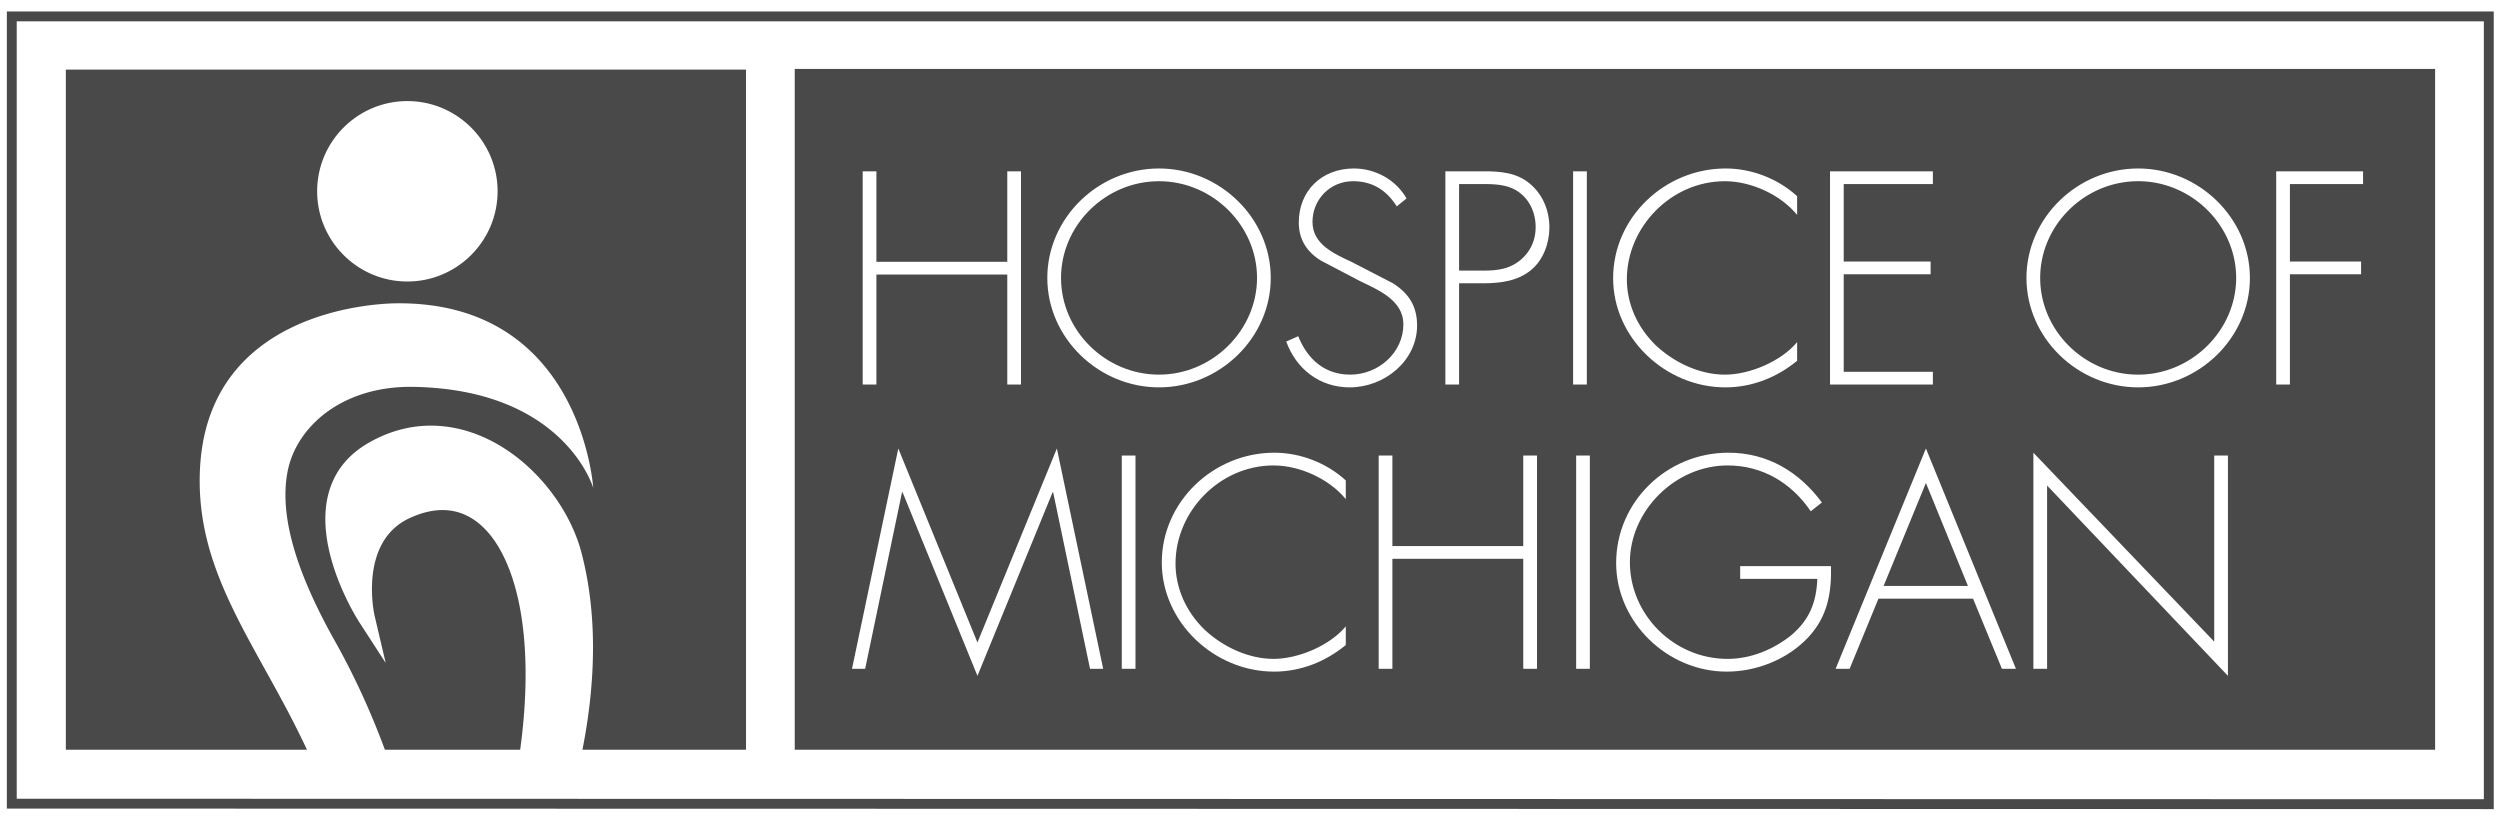
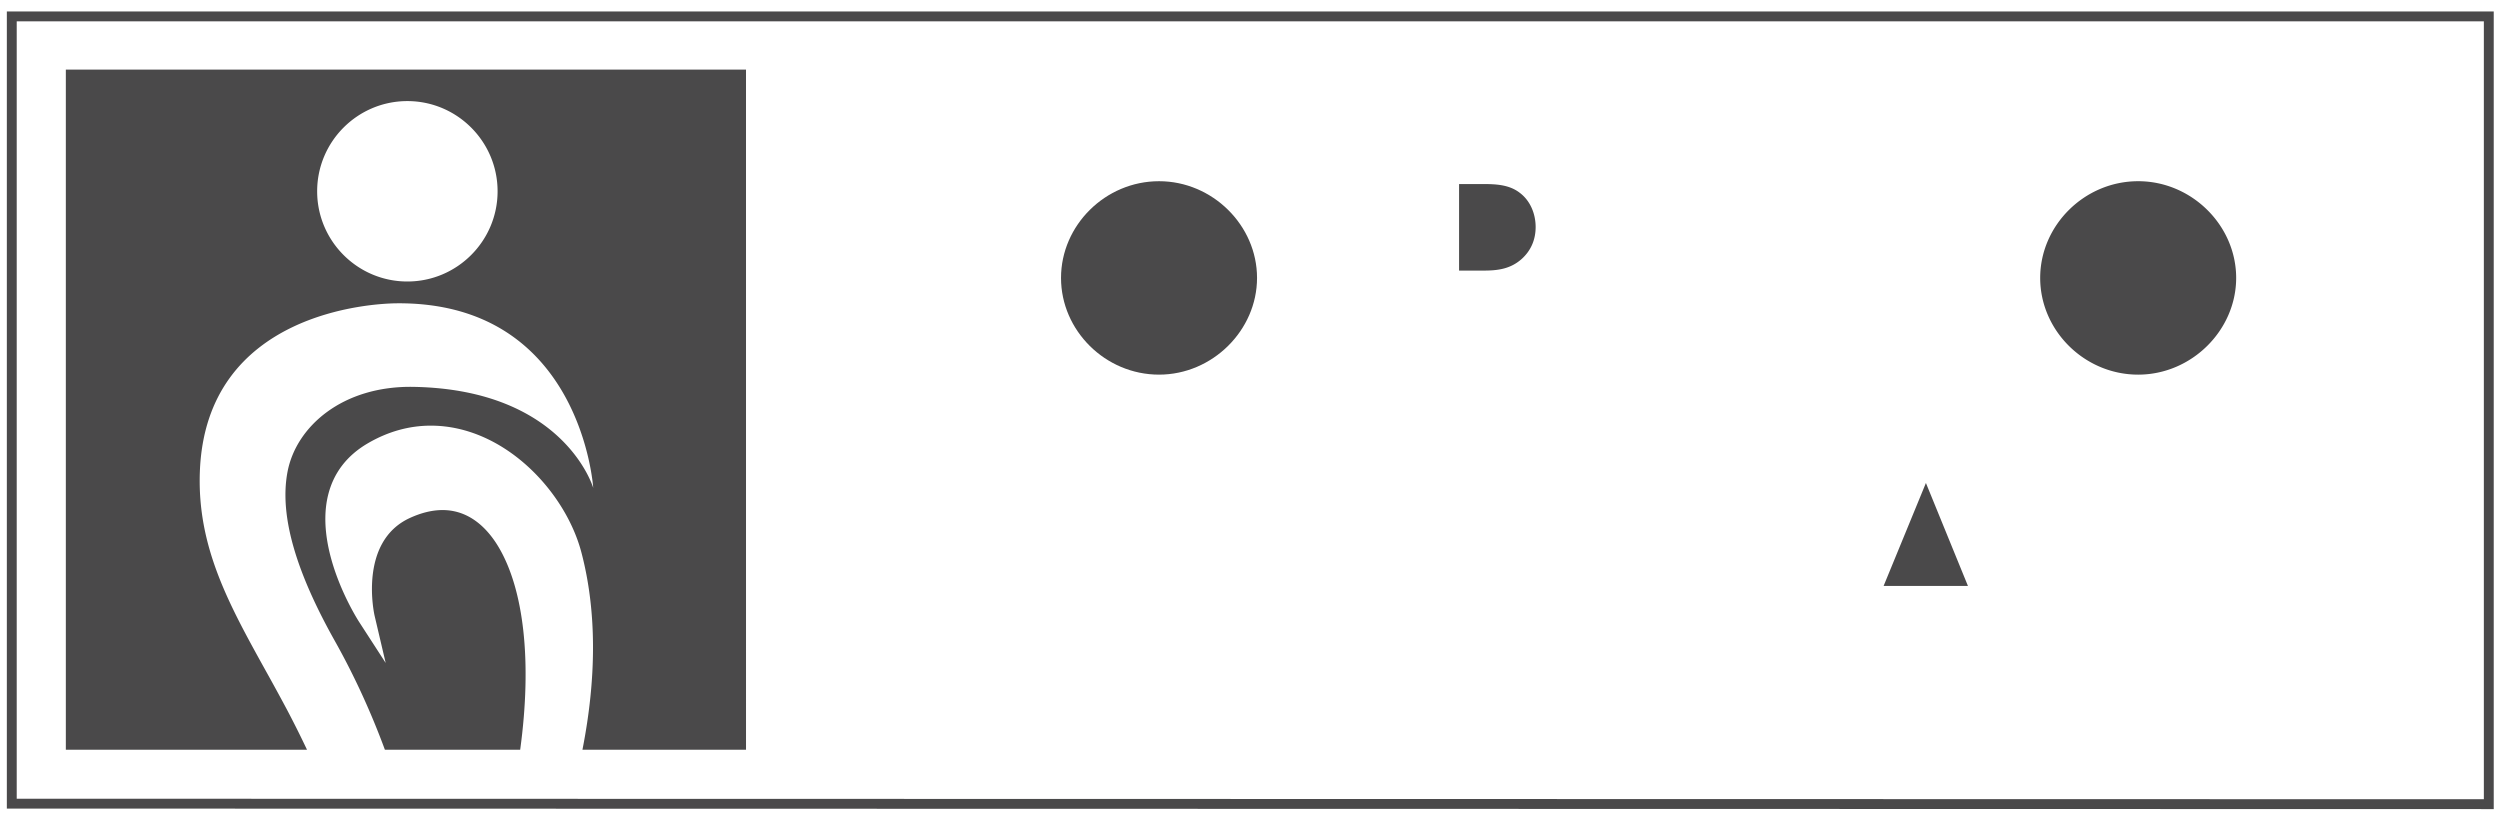
<svg xmlns="http://www.w3.org/2000/svg" id="Layer_1" version="1.1" viewBox="0 0 387.701 127.361">
  <defs>
    <style>.st0{fill:#4a494a}</style>
  </defs>
-   <path d="M386.73 125.476h-.767l-384.902-.08V1.778H386.73v123.698Zm-384.137-1.61 382.604.078V3.31H2.593v120.556Z" class="st0" />
+   <path d="M386.73 125.476h-.767l-384.902-.08V1.778H386.73v123.698Zm-384.137-1.61 382.604.078V3.31H2.593v120.556" class="st0" />
  <path d="M63.173 43.655c-7.715 0-13.988-6.276-13.988-13.988 0-7.715 6.273-13.99 13.988-13.99 7.712 0 13.993 6.275 13.993 13.99 0 7.712-6.281 13.988-13.993 13.988M10.21 10.792v105.48h37.402a159.514 159.514 0 0 0-3.098-6.198 370.586 370.586 0 0 0-3.33-6.101c-5.69-10.274-10.6-19.143-10.192-30.752.877-24.94 26.939-26.156 30.537-26.185 28.665-.232 30.468 28.626 30.468 28.626s-4.428-15.248-27.86-15.667c-11.02-.2-18.215 6.157-19.548 13.178-1.335 7.026 1.55 15.914 7.343 26.233 3.053 5.44 5.636 11.117 7.758 16.866h20.98c1.88-13.815.528-24.837-3.3-31.351-1.56-2.656-4.34-5.821-8.735-5.821-1.6 0-3.31.416-5.09 1.236-8.037 3.71-5.485 15.011-5.459 15.128l1.724 7.346-4.102-6.335c-.285-.437-6.943-10.86-4.846-19.621.839-3.487 2.926-6.22 6.217-8.129 3.106-1.805 6.382-2.716 9.736-2.716 11.395 0 21.03 10.346 23.417 19.935l.063.243c2.234 8.891 2.204 19.024.028 30.085h25.368V10.792H10.21Zm225.417 19.064c-1.684-1.27-3.814-1.315-5.853-1.315h-3.5v13.421h3.86c2.17 0 4.12-.263 5.846-1.798 1.462-1.316 2.168-3.027 2.168-4.957 0-2.06-.84-4.122-2.521-5.35Zm95.963-1.754c-8.334 0-15.197 6.842-15.197 15 0 8.157 6.863 14.997 15.196 14.997 8.284 0 15.196-6.884 15.196-14.998 0-8.157-6.912-14.999-15.196-14.999Z" class="st0" />
-   <path d="M123.249 10.695v105.577h254.39V10.695H123.25ZM283.8 26.568h15.95v1.974h-13.827v12.015H299.4v1.974h-13.477v15.131h13.827v1.974H283.8V26.568Zm-150.014-.002h2.127v14.036h20.296V26.566h2.126v33.07h-2.126V42.574h-20.296v17.06h-2.127V26.566Zm35.254 77.15-5.714-27.367h-.09l-11.653 28.461-11.61-28.461h-.09l-5.714 27.366h-2.04l7.18-34.165 12.274 30.086L163.9 69.55l7.181 34.165h-2.04Zm7.05 0h-2.125V70.643h2.126v33.071ZM162.417 43.1c0-9.297 7.89-16.973 17.326-16.973 9.394 0 17.326 7.676 17.326 16.973 0 9.297-7.932 16.972-17.326 16.972-9.393 0-17.326-7.675-17.326-16.972Zm46.287 34.301c-2.566-3.113-7.088-5.22-11.207-5.22-8.332 0-15.198 7.105-15.198 15.219 0 3.86 1.683 7.5 4.474 10.22 2.793 2.631 6.779 4.56 10.724 4.56 3.852 0 8.728-2.06 11.207-5.042v2.892c-3.144 2.59-6.999 4.125-11.12 4.125-9.303 0-17.414-7.678-17.414-16.932 0-9.385 7.977-17.017 17.46-17.017 4.03 0 8.107 1.58 11.074 4.3v2.895Zm-9.236-24.433 1.857-.833c1.418 3.51 4.035 5.963 8.067 5.963 4.388 0 8.243-3.42 8.243-7.805 0-3.728-3.855-5.306-6.736-6.71l-6.03-3.158c-2.212-1.36-3.453-3.29-3.453-5.921 0-4.911 3.546-8.377 8.554-8.377 3.364 0 6.556 1.8 8.152 4.65l-1.51 1.227c-1.505-2.369-3.63-3.903-6.777-3.903-3.59 0-6.294 2.852-6.294 6.316 0 3.465 3.324 4.912 6.025 6.183l6.382 3.289c2.527 1.581 3.814 3.597 3.814 6.58 0 5.482-5.053 9.605-10.457 9.605-4.657 0-8.287-2.852-9.837-7.106Zm38.891 50.746h-2.133V86.656h-20.293v17.06h-2.126v-33.07h2.126v14.036h20.293V70.646h2.133v33.07Zm-.871-61.885c-2.04 1.753-4.83 2.103-7.447 2.103h-3.766v15.703h-2.126v-33.07h5.892c2.617 0 5.141.176 7.222 1.931 2.041 1.711 3.018 4.21 3.018 6.797 0 2.369-.932 5.001-2.793 6.536Zm6.47-15.264h2.129v33.07h-2.13v-33.07Zm2.596 77.15h-2.124V70.643h2.124v33.071Zm21.07-77.588c4.03 0 8.108 1.58 11.075 4.299v2.896c-2.572-3.116-7.088-5.22-11.21-5.22-8.332 0-15.196 7.105-15.196 15.218 0 3.86 1.68 7.5 4.478 10.22 2.787 2.63 6.774 4.56 10.719 4.56 3.855 0 8.73-2.06 11.21-5.043v2.894c-3.147 2.588-6.999 4.123-11.124 4.123-9.304 0-17.412-7.675-17.412-16.929 0-9.386 7.976-17.018 17.46-17.018Zm12.834 72.674c-3.192 3.421-7.98 5.354-12.675 5.354-9.26 0-17.15-7.72-17.15-16.843 0-9.474 7.842-17.106 17.416-17.106 6.072 0 10.988 2.984 14.49 7.722l-1.728 1.358c-2.972-4.386-7.486-7.106-12.896-7.106-8.154 0-15.152 7.06-15.152 15.002 0 8.155 6.822 14.999 15.152 14.999 3.589 0 7.09-1.448 9.836-3.64 2.88-2.414 3.946-5.177 4.076-8.773h-11.96v-1.974h14.087c.09 4.167-.53 7.807-3.496 11.007Zm29.999 4.913-4.475-10.877h-14.667l-4.475 10.877h-2.171l14.004-34.164 13.958 34.164h-2.174Zm35.052 1.095-28.045-29.513v28.418h-2.126V70.206l28.045 29.298V70.646h2.126v34.164ZM331.59 60.073c-9.391 0-17.326-7.675-17.326-16.972s7.887-16.973 17.326-16.973c9.391 0 17.326 7.676 17.326 16.973 0 9.297-7.935 16.972-17.326 16.972Zm34.877-31.531h-11.345v12.015h11.037v1.974H355.12v17.105h-2.126V26.568h13.471v1.974Z" class="st0" />
  <path d="M292.113 90.864h13.075l-6.516-15.963-6.56 15.963zM179.742 28.102c-8.33 0-15.198 6.842-15.198 15 0 8.157 6.868 14.997 15.198 14.997 8.286 0 15.2-6.884 15.2-14.998 0-8.157-6.914-14.999-15.2-14.999Z" class="st0" />
</svg>